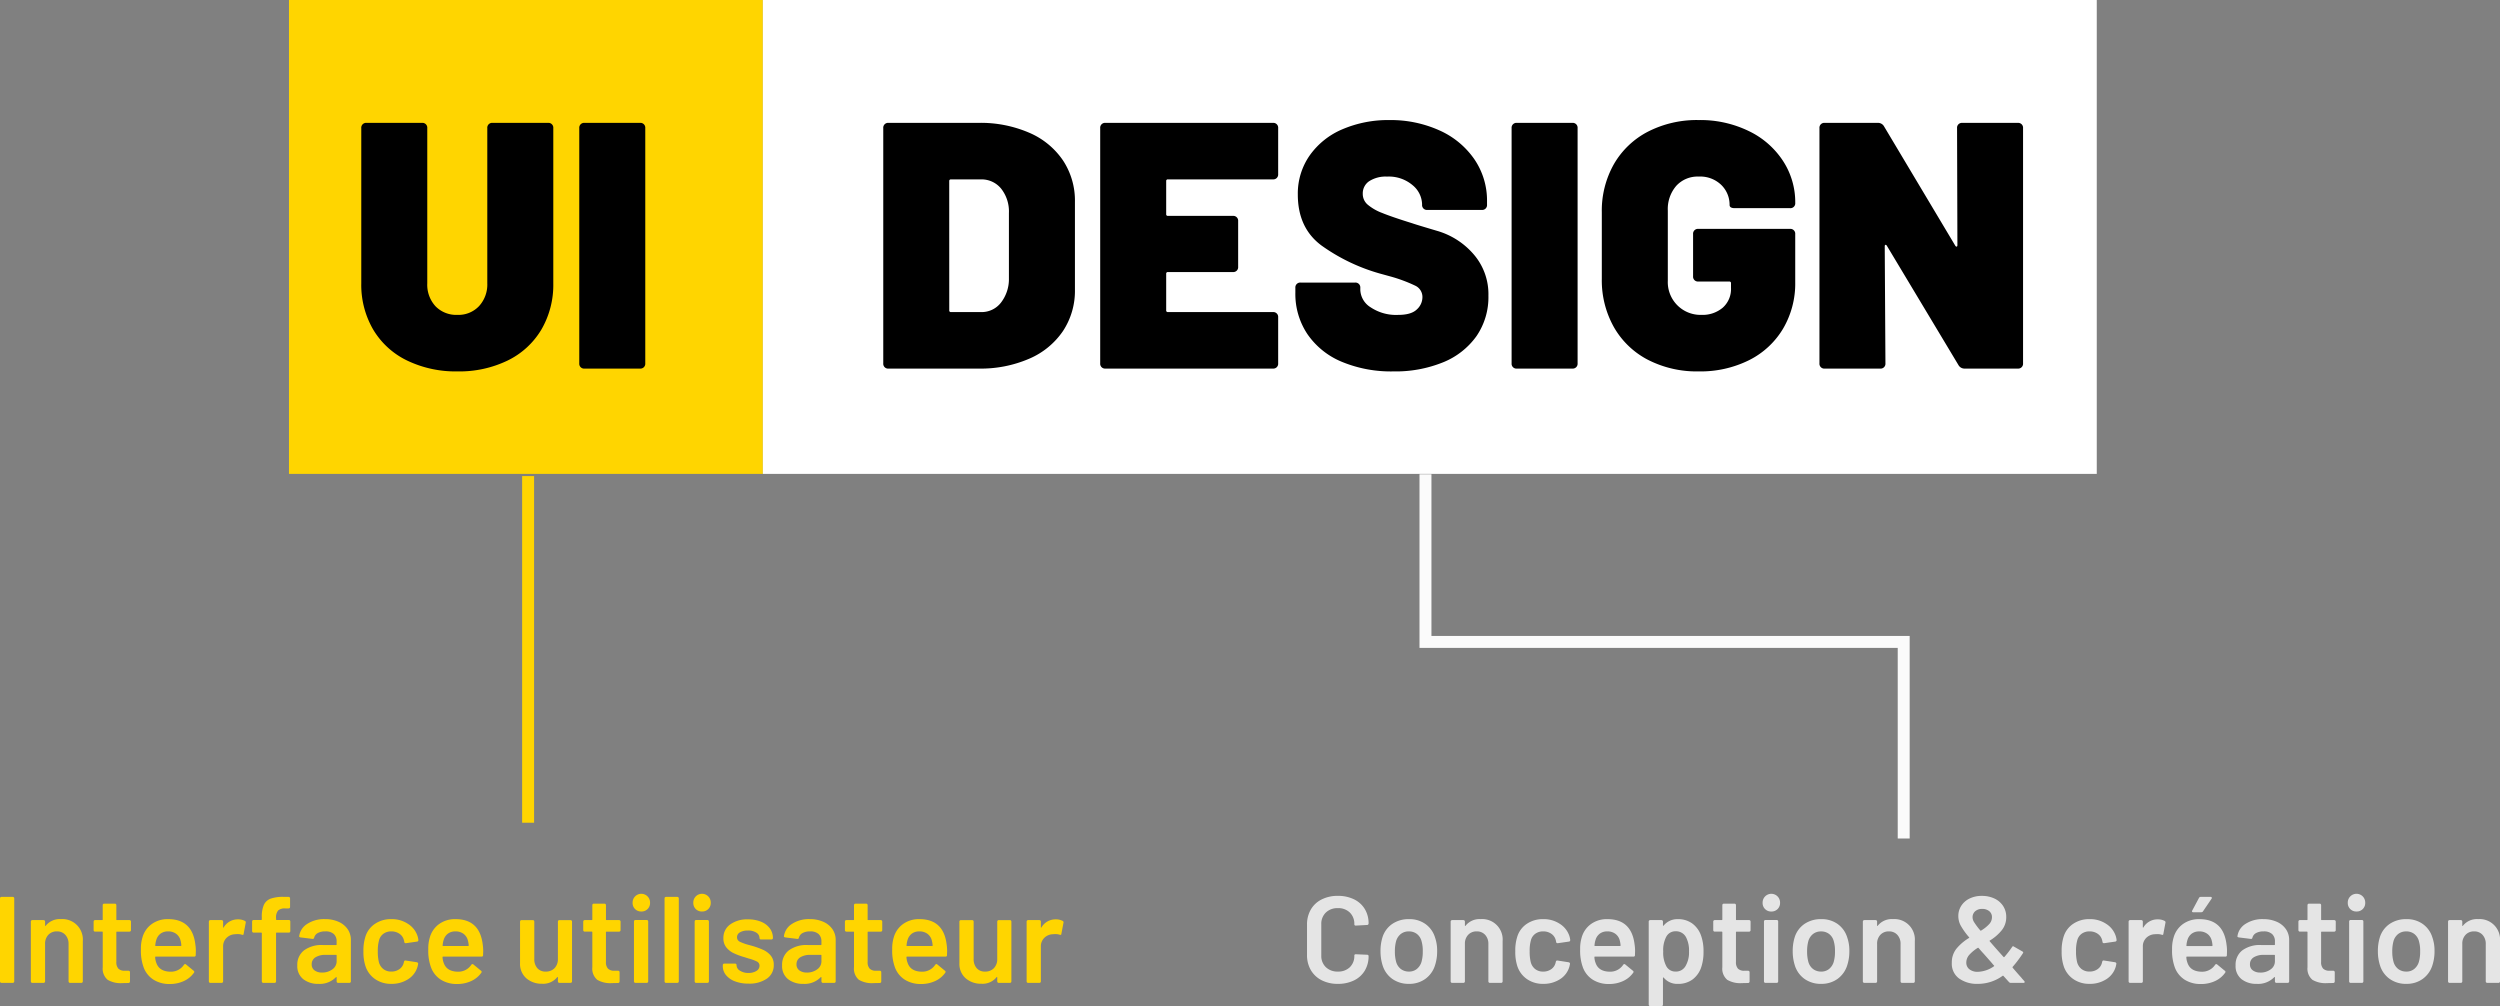
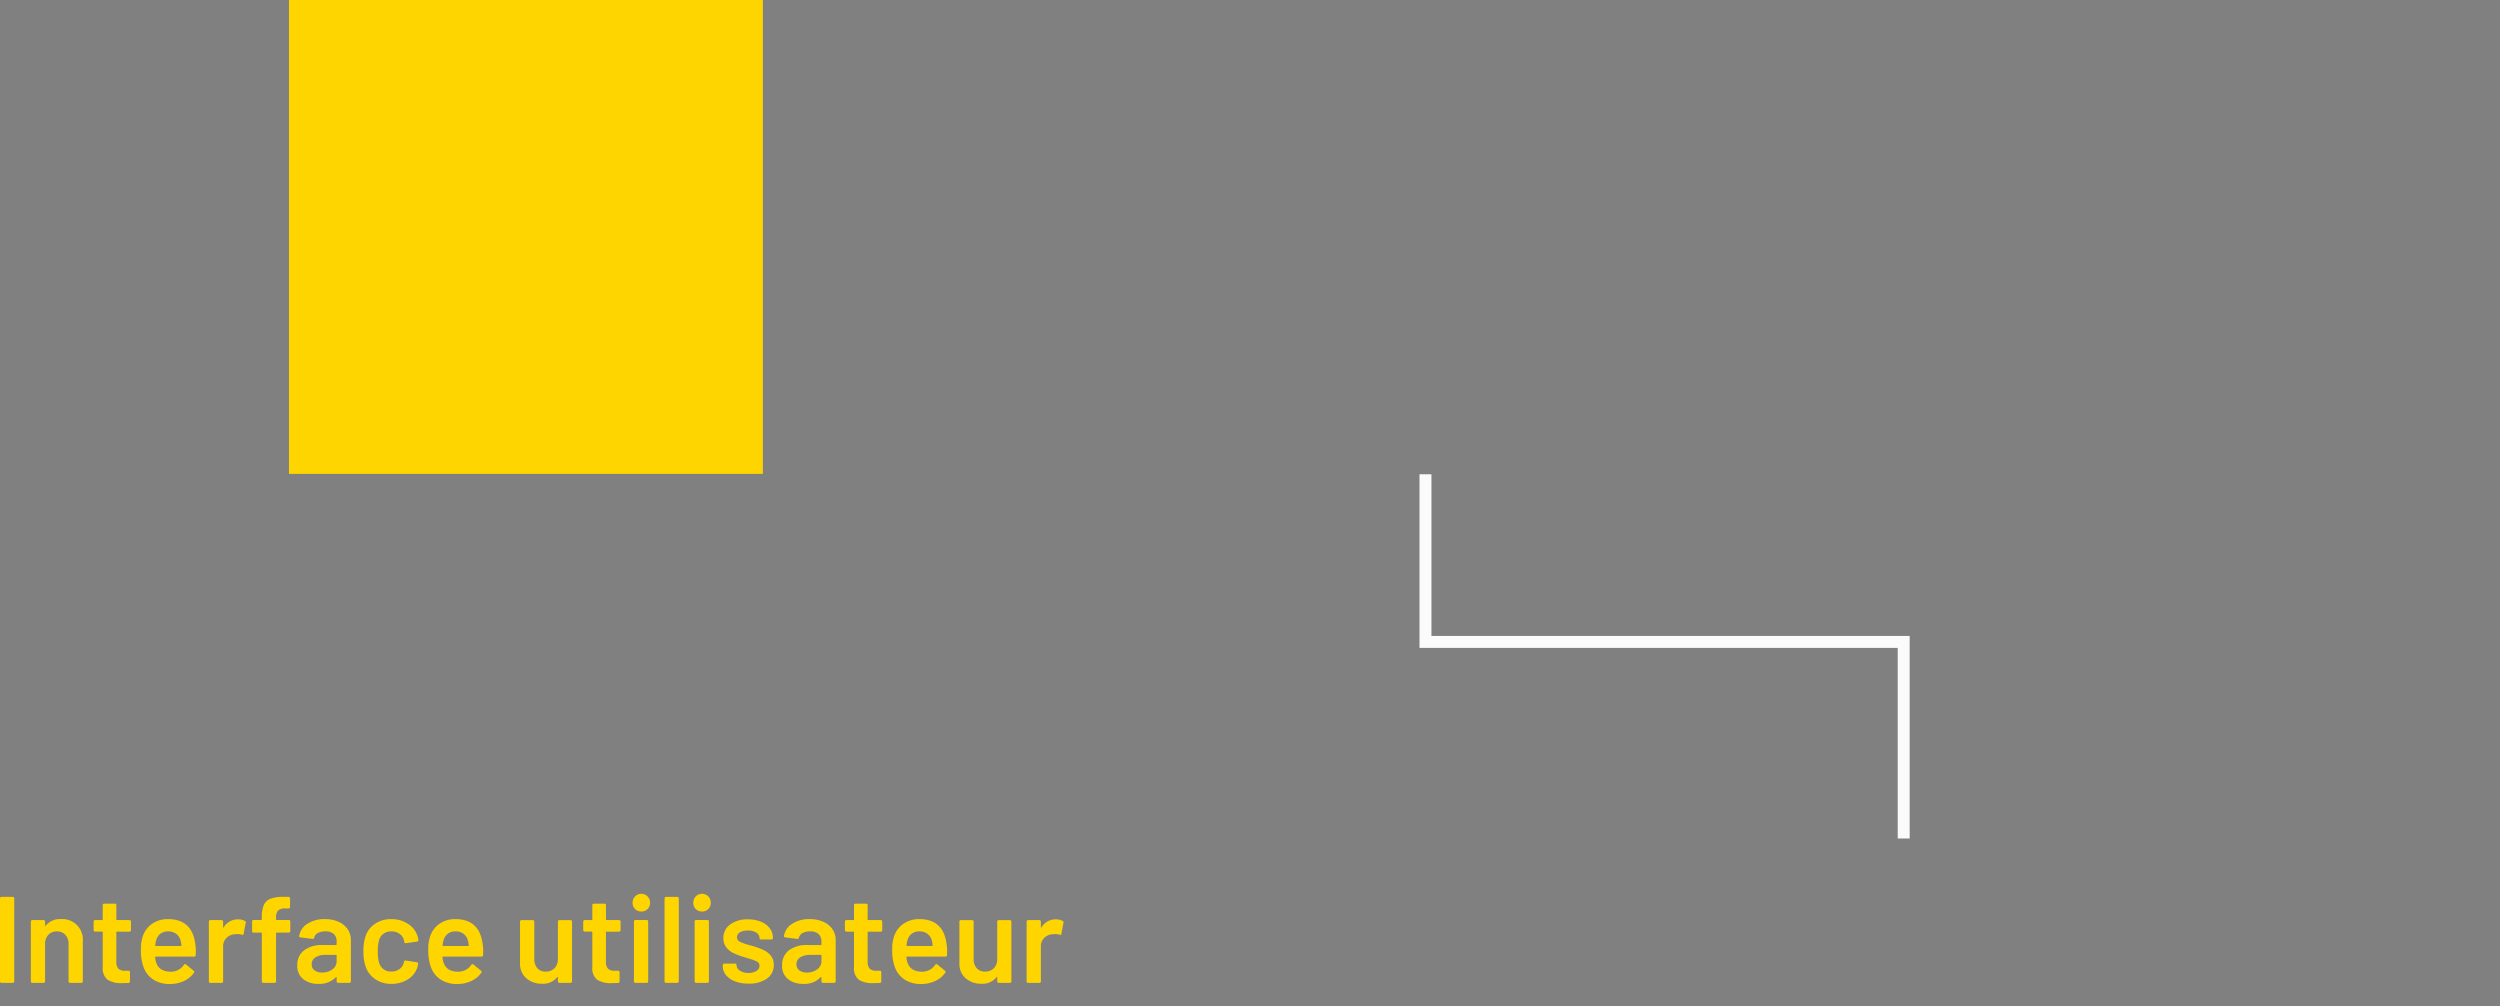
<svg xmlns="http://www.w3.org/2000/svg" width="628.001" height="252.733" viewBox="0 0 628.001 252.733">
  <rect x="0" y="0" width="628.001" height="252.733" fill="#808080" stroke="none" />
  <g id="Groupe_3264" data-name="Groupe 3264" transform="translate(-1012.142 -947)">
    <path id="Tracé_13942" data-name="Tracé 13942" d="M21.512,30.069a.369.369,0,0,1-.37-.37V8.836a.369.369,0,0,1,.37-.37h2.839a.369.369,0,0,1,.37.37V29.7a.369.369,0,0,1-.37.37ZM36.45,14.052a5.135,5.135,0,0,1,5.494,5.524V29.7a.369.369,0,0,1-.37.37H38.734a.369.369,0,0,1-.37-.37V20.317a3.279,3.279,0,0,0-.8-2.3,2.744,2.744,0,0,0-2.13-.88A2.817,2.817,0,0,0,33.286,18a3.186,3.186,0,0,0-.818,2.284V29.7a.369.369,0,0,1-.37.37H29.259a.369.369,0,0,1-.37-.37V14.669a.369.369,0,0,1,.37-.37H32.1a.369.369,0,0,1,.37.37v.988a.124.124,0,0,0,.062.123q.062.031.093-.062A4.5,4.5,0,0,1,36.45,14.052ZM54.041,16.83a.369.369,0,0,1-.37.37H50.523a.136.136,0,0,0-.154.154v7.438a2.375,2.375,0,0,0,.509,1.7,2.176,2.176,0,0,0,1.62.525h.926a.369.369,0,0,1,.37.37V29.7a.381.381,0,0,1-.37.4l-1.6.031a6.438,6.438,0,0,1-3.642-.833,3.644,3.644,0,0,1-1.234-3.148v-8.8a.136.136,0,0,0-.154-.154H45.029a.369.369,0,0,1-.37-.37v-2.16a.369.369,0,0,1,.37-.37h1.759a.136.136,0,0,0,.154-.154V10.534a.369.369,0,0,1,.37-.37H50a.369.369,0,0,1,.37.37v3.611a.136.136,0,0,0,.154.154h3.148a.369.369,0,0,1,.37.37Zm16.172,3.58a11,11,0,0,1,.123,1.728l-.031.957a.327.327,0,0,1-.37.37h-9.66a.136.136,0,0,0-.154.154,4.414,4.414,0,0,0,.278,1.389q.741,2.222,3.611,2.253a3.89,3.89,0,0,0,3.333-1.728.363.363,0,0,1,.309-.185.3.3,0,0,1,.216.093l1.913,1.574a.329.329,0,0,1,.093.494,6.3,6.3,0,0,1-2.546,2.1,8.264,8.264,0,0,1-3.534.741,7.41,7.41,0,0,1-4.089-1.08,6.216,6.216,0,0,1-2.454-3.025,12.136,12.136,0,0,1-.71-4.629,9.383,9.383,0,0,1,.37-2.9,6.19,6.19,0,0,1,2.33-3.41,6.8,6.8,0,0,1,4.12-1.25Q69.442,14.052,70.213,20.41Zm-6.851-3.271a3.06,3.06,0,0,0-1.9.571A3.022,3.022,0,0,0,60.4,19.3a5.358,5.358,0,0,0-.247,1.358q-.062.154.123.154h6.265a.136.136,0,0,0,.154-.154,5.819,5.819,0,0,0-.185-1.173,2.993,2.993,0,0,0-1.1-1.728A3.31,3.31,0,0,0,63.362,17.138Zm17.592-3.025a3.574,3.574,0,0,1,1.728.4.383.383,0,0,1,.185.463l-.525,2.778q-.031.37-.432.216a3.419,3.419,0,0,0-1.08-.154,4.667,4.667,0,0,0-.617.031,3.188,3.188,0,0,0-2.16.91,2.956,2.956,0,0,0-.864,2.207V29.7a.369.369,0,0,1-.37.37H73.978a.369.369,0,0,1-.37-.37V14.669a.369.369,0,0,1,.37-.37h2.839a.369.369,0,0,1,.37.37v1.389q0,.123.046.139t.108-.077A4.075,4.075,0,0,1,80.953,14.114Zm12.746.154a.369.369,0,0,1,.37.37v2.438a.369.369,0,0,1-.37.37H90.644a.136.136,0,0,0-.154.154V29.7a.369.369,0,0,1-.37.37H87.28a.369.369,0,0,1-.37-.37V17.6a.136.136,0,0,0-.154-.154H84.842a.369.369,0,0,1-.37-.37V14.638a.369.369,0,0,1,.37-.37h1.913a.136.136,0,0,0,.154-.154v-.556a7.358,7.358,0,0,1,.525-3.1A3.044,3.044,0,0,1,89.163,8.9a9.437,9.437,0,0,1,3.395-.432h1.08a.369.369,0,0,1,.37.37V11a.369.369,0,0,1-.37.37h-.8A2.527,2.527,0,0,0,91,11.892a2.752,2.752,0,0,0-.509,1.913v.309a.136.136,0,0,0,.154.154Zm9.074-.216a8.144,8.144,0,0,1,3.426.679,5.377,5.377,0,0,1,2.284,1.867,4.713,4.713,0,0,1,.8,2.7V29.7a.369.369,0,0,1-.37.37h-2.839a.369.369,0,0,1-.37-.37v-.988q0-.093-.062-.108a.128.128,0,0,0-.123.046,5.617,5.617,0,0,1-4.382,1.667,5.994,5.994,0,0,1-3.812-1.173,4.16,4.16,0,0,1-1.5-3.487,4.528,4.528,0,0,1,1.682-3.75,7.42,7.42,0,0,1,4.737-1.343h3.3a.136.136,0,0,0,.154-.154v-.741A2.431,2.431,0,0,0,105,17.8a3.019,3.019,0,0,0-2.13-.664,3.788,3.788,0,0,0-1.9.417,1.812,1.812,0,0,0-.91,1.157q-.093.37-.432.309l-2.994-.37a.672.672,0,0,1-.262-.108.176.176,0,0,1-.077-.2,4.326,4.326,0,0,1,2.021-3.086A7.772,7.772,0,0,1,102.773,14.052Zm-.741,13.425a4.225,4.225,0,0,0,2.592-.8,2.441,2.441,0,0,0,1.08-2.037V23.187a.136.136,0,0,0-.154-.154h-2.592a4.658,4.658,0,0,0-2.577.617,1.982,1.982,0,0,0-.941,1.759,1.793,1.793,0,0,0,.725,1.528A3.044,3.044,0,0,0,102.032,27.477Zm17.406,2.839a6.937,6.937,0,0,1-4.1-1.219,6.325,6.325,0,0,1-2.407-3.287,11.338,11.338,0,0,1-.494-3.7,11.274,11.274,0,0,1,.494-3.642,5.991,5.991,0,0,1,2.392-3.225,7.138,7.138,0,0,1,4.12-1.188,7.343,7.343,0,0,1,4.2,1.2,5.731,5.731,0,0,1,2.376,3.025,5.661,5.661,0,0,1,.216.988v.062a.354.354,0,0,1-.339.37l-2.778.4h-.062a.37.37,0,0,1-.37-.309.8.8,0,0,0-.031-.247q-.062-.247-.123-.432a2.665,2.665,0,0,0-1.111-1.42,3.477,3.477,0,0,0-1.975-.556,3.266,3.266,0,0,0-1.991.6,2.9,2.9,0,0,0-1.1,1.651,9.6,9.6,0,0,0-.309,2.747,11.062,11.062,0,0,0,.278,2.747,3.249,3.249,0,0,0,1.111,1.713,3.14,3.14,0,0,0,2.006.633,3.4,3.4,0,0,0,2.021-.6,2.7,2.7,0,0,0,1.1-1.62.344.344,0,0,0,.031-.154.126.126,0,0,0,.031-.093q.093-.37.432-.309l2.778.432a.5.5,0,0,1,.262.139.317.317,0,0,1,.077.293q-.093.494-.154.71a5.5,5.5,0,0,1-2.376,3.133A7.558,7.558,0,0,1,119.439,30.316ZM142.4,20.41a11,11,0,0,1,.123,1.728l-.031.957a.327.327,0,0,1-.37.37h-9.66a.136.136,0,0,0-.154.154,4.414,4.414,0,0,0,.278,1.389q.741,2.222,3.611,2.253a3.89,3.89,0,0,0,3.333-1.728.363.363,0,0,1,.309-.185.3.3,0,0,1,.216.093l1.913,1.574a.329.329,0,0,1,.093.494,6.3,6.3,0,0,1-2.546,2.1,8.264,8.264,0,0,1-3.534.741,7.41,7.41,0,0,1-4.089-1.08,6.216,6.216,0,0,1-2.454-3.025,12.136,12.136,0,0,1-.71-4.629,9.383,9.383,0,0,1,.37-2.9,6.19,6.19,0,0,1,2.33-3.41,6.8,6.8,0,0,1,4.12-1.25Q141.629,14.052,142.4,20.41Zm-6.851-3.271a3.06,3.06,0,0,0-1.9.571,3.022,3.022,0,0,0-1.065,1.589,5.357,5.357,0,0,0-.247,1.358q-.062.154.123.154h6.265a.136.136,0,0,0,.154-.154,5.818,5.818,0,0,0-.185-1.173,2.993,2.993,0,0,0-1.1-1.728A3.31,3.31,0,0,0,135.549,17.138Zm25.739-2.469a.369.369,0,0,1,.37-.37h2.808a.369.369,0,0,1,.37.37V29.7a.369.369,0,0,1-.37.37h-2.808a.369.369,0,0,1-.37-.37v-.988a.124.124,0,0,0-.062-.123q-.062-.031-.123.062a4.5,4.5,0,0,1-3.8,1.636,5.847,5.847,0,0,1-3.935-1.358,4.8,4.8,0,0,1-1.589-3.858v-10.4a.369.369,0,0,1,.37-.37h2.839a.369.369,0,0,1,.37.37v9.382a3.39,3.39,0,0,0,.756,2.315,2.661,2.661,0,0,0,2.114.864,2.944,2.944,0,0,0,2.222-.864,3.194,3.194,0,0,0,.833-2.315Zm15.74,2.16a.369.369,0,0,1-.37.37h-3.148a.136.136,0,0,0-.154.154v7.438a2.375,2.375,0,0,0,.509,1.7,2.176,2.176,0,0,0,1.62.525h.926a.369.369,0,0,1,.37.37V29.7a.381.381,0,0,1-.37.4l-1.6.031a6.438,6.438,0,0,1-3.642-.833,3.644,3.644,0,0,1-1.234-3.148v-8.8a.136.136,0,0,0-.154-.154h-1.759a.369.369,0,0,1-.37-.37v-2.16a.369.369,0,0,1,.37-.37h1.759a.136.136,0,0,0,.154-.154V10.534a.369.369,0,0,1,.37-.37h2.685a.369.369,0,0,1,.37.37v3.611a.136.136,0,0,0,.154.154h3.148a.369.369,0,0,1,.37.37Zm5.216-4.691a2.113,2.113,0,0,1-2.191-2.191,2.192,2.192,0,1,1,4.382,0,2.113,2.113,0,0,1-2.191,2.191Zm-1.481,17.931a.369.369,0,0,1-.37-.37V14.638a.369.369,0,0,1,.37-.37H183.6a.369.369,0,0,1,.37.37V29.7a.369.369,0,0,1-.37.37Zm7.685,0a.369.369,0,0,1-.37-.37V8.836a.369.369,0,0,1,.37-.37h2.839a.369.369,0,0,1,.37.37V29.7a.369.369,0,0,1-.37.37Zm9.043-17.931A2.113,2.113,0,0,1,195.3,9.947a2.192,2.192,0,1,1,4.382,0,2.113,2.113,0,0,1-2.191,2.191Zm-1.481,17.931a.369.369,0,0,1-.37-.37V14.638a.369.369,0,0,1,.37-.37h2.839a.369.369,0,0,1,.37.37V29.7a.369.369,0,0,1-.37.37Zm13.178.185a9.363,9.363,0,0,1-3.41-.571,5.275,5.275,0,0,1-2.268-1.574,3.494,3.494,0,0,1-.8-2.238v-.278a.369.369,0,0,1,.37-.37h2.716a.369.369,0,0,1,.37.37v.062A1.622,1.622,0,0,0,207.011,27a3.763,3.763,0,0,0,2.145.571,3.581,3.581,0,0,0,2.006-.509,1.5,1.5,0,0,0,.772-1.281,1.148,1.148,0,0,0-.633-1.065,10.182,10.182,0,0,0-2.052-.756l-1.173-.37a17.354,17.354,0,0,1-2.654-.988,5.3,5.3,0,0,1-1.821-1.435,3.573,3.573,0,0,1-.741-2.33,4.09,4.09,0,0,1,1.7-3.441,7.242,7.242,0,0,1,4.475-1.281,8.408,8.408,0,0,1,3.3.6,5.067,5.067,0,0,1,2.191,1.667A4.025,4.025,0,0,1,215.3,18.8a.369.369,0,0,1-.37.37H212.3a.369.369,0,0,1-.37-.37,1.589,1.589,0,0,0-.787-1.343,3.74,3.74,0,0,0-2.145-.54,3.812,3.812,0,0,0-1.96.448,1.387,1.387,0,0,0-.756,1.25,1.218,1.218,0,0,0,.725,1.126,12.841,12.841,0,0,0,2.423.849l.679.185a21.859,21.859,0,0,1,2.747,1,5.363,5.363,0,0,1,1.883,1.42,3.526,3.526,0,0,1,.772,2.361A4.015,4.015,0,0,1,213.785,29,7.682,7.682,0,0,1,209.186,30.255Zm15.369-16.2a8.144,8.144,0,0,1,3.426.679,5.378,5.378,0,0,1,2.284,1.867,4.713,4.713,0,0,1,.8,2.7V29.7a.369.369,0,0,1-.37.37h-2.839a.369.369,0,0,1-.37-.37v-.988q0-.093-.062-.108a.128.128,0,0,0-.123.046,5.617,5.617,0,0,1-4.382,1.667,5.994,5.994,0,0,1-3.812-1.173,4.16,4.16,0,0,1-1.5-3.487,4.528,4.528,0,0,1,1.682-3.75,7.42,7.42,0,0,1,4.737-1.343h3.3a.136.136,0,0,0,.154-.154v-.741a2.431,2.431,0,0,0-.71-1.867,3.019,3.019,0,0,0-2.13-.664,3.788,3.788,0,0,0-1.9.417,1.812,1.812,0,0,0-.91,1.157q-.093.37-.432.309l-2.994-.37a.672.672,0,0,1-.262-.108.176.176,0,0,1-.077-.2,4.326,4.326,0,0,1,2.021-3.086A7.772,7.772,0,0,1,224.556,14.052Zm-.741,13.425a4.225,4.225,0,0,0,2.592-.8,2.441,2.441,0,0,0,1.08-2.037V23.187a.136.136,0,0,0-.154-.154h-2.592a4.658,4.658,0,0,0-2.577.617,1.982,1.982,0,0,0-.941,1.759,1.793,1.793,0,0,0,.725,1.528A3.044,3.044,0,0,0,223.815,27.477ZM242.765,16.83a.369.369,0,0,1-.37.37h-3.148a.136.136,0,0,0-.154.154v7.438a2.375,2.375,0,0,0,.509,1.7,2.176,2.176,0,0,0,1.62.525h.926a.369.369,0,0,1,.37.37V29.7a.381.381,0,0,1-.37.4l-1.6.031A6.438,6.438,0,0,1,236.9,29.3a3.644,3.644,0,0,1-1.234-3.148v-8.8a.136.136,0,0,0-.154-.154h-1.759a.369.369,0,0,1-.37-.37v-2.16a.369.369,0,0,1,.37-.37h1.759a.136.136,0,0,0,.154-.154V10.534a.369.369,0,0,1,.37-.37h2.685a.369.369,0,0,1,.37.37v3.611a.136.136,0,0,0,.154.154h3.148a.369.369,0,0,1,.37.37Zm16.172,3.58a11,11,0,0,1,.123,1.728l-.031.957a.327.327,0,0,1-.37.37H249a.136.136,0,0,0-.154.154,4.415,4.415,0,0,0,.278,1.389q.741,2.222,3.611,2.253a3.89,3.89,0,0,0,3.333-1.728.363.363,0,0,1,.309-.185.3.3,0,0,1,.216.093l1.913,1.574a.329.329,0,0,1,.093.494,6.3,6.3,0,0,1-2.546,2.1,8.264,8.264,0,0,1-3.534.741,7.41,7.41,0,0,1-4.089-1.08,6.216,6.216,0,0,1-2.454-3.025,12.136,12.136,0,0,1-.71-4.629,9.383,9.383,0,0,1,.37-2.9,6.19,6.19,0,0,1,2.33-3.41,6.8,6.8,0,0,1,4.12-1.25Q258.165,14.052,258.937,20.41Zm-6.851-3.271a3.06,3.06,0,0,0-1.9.571,3.022,3.022,0,0,0-1.065,1.589,5.358,5.358,0,0,0-.247,1.358q-.062.154.123.154h6.265a.136.136,0,0,0,.154-.154,5.82,5.82,0,0,0-.185-1.173,2.993,2.993,0,0,0-1.1-1.728A3.31,3.31,0,0,0,252.085,17.138Zm19.567-2.469a.369.369,0,0,1,.37-.37h2.809a.369.369,0,0,1,.37.37V29.7a.369.369,0,0,1-.37.37h-2.809a.369.369,0,0,1-.37-.37v-.988a.124.124,0,0,0-.062-.123q-.062-.031-.123.062a4.5,4.5,0,0,1-3.8,1.636,5.847,5.847,0,0,1-3.935-1.358,4.8,4.8,0,0,1-1.589-3.858v-10.4a.369.369,0,0,1,.37-.37h2.839a.369.369,0,0,1,.37.37v9.382a3.39,3.39,0,0,0,.756,2.315,2.661,2.661,0,0,0,2.114.864,2.944,2.944,0,0,0,2.222-.864,3.194,3.194,0,0,0,.833-2.315Zm14.721-.556a3.574,3.574,0,0,1,1.728.4.383.383,0,0,1,.185.463l-.525,2.778q-.031.37-.432.216a3.419,3.419,0,0,0-1.08-.154,4.666,4.666,0,0,0-.617.031,3.188,3.188,0,0,0-2.16.91,2.956,2.956,0,0,0-.864,2.207V29.7a.369.369,0,0,1-.37.37H279.4a.369.369,0,0,1-.37-.37V14.669a.369.369,0,0,1,.37-.37h2.839a.369.369,0,0,1,.37.37v1.389q0,.123.046.139t.108-.077A4.075,4.075,0,0,1,286.373,14.114Z" transform="translate(991 1163.83)" fill="#ffd500" />
-     <path id="Tracé_13943" data-name="Tracé 13943" d="M23.764,30.316a8.741,8.741,0,0,1-4.074-.91,6.562,6.562,0,0,1-2.716-2.546,7.38,7.38,0,0,1-.957-3.8V15.441a7.38,7.38,0,0,1,.957-3.8,6.463,6.463,0,0,1,2.716-2.531,8.866,8.866,0,0,1,4.074-.9,9.057,9.057,0,0,1,4.043.864,6.389,6.389,0,0,1,2.716,2.438,6.871,6.871,0,0,1,.957,3.642.369.369,0,0,1-.37.37l-2.839.154q-.37,0-.37-.339a3.934,3.934,0,0,0-1.126-2.932,4.1,4.1,0,0,0-3.009-1.111,4.152,4.152,0,0,0-3.025,1.111A3.905,3.905,0,0,0,19.6,15.348v7.87a3.866,3.866,0,0,0,1.142,2.9,4.152,4.152,0,0,0,3.025,1.111,4.131,4.131,0,0,0,3.009-1.1A3.882,3.882,0,0,0,27.9,23.218q0-.339.37-.339L31.11,23a.389.389,0,0,1,.262.093.278.278,0,0,1,.108.216A7.011,7.011,0,0,1,30.523,27a6.358,6.358,0,0,1-2.716,2.454A9.057,9.057,0,0,1,23.764,30.316Zm17.869,0a7.049,7.049,0,0,1-4.182-1.234A6.524,6.524,0,0,1,35,25.656a11.648,11.648,0,0,1-.525-3.518,11.534,11.534,0,0,1,.494-3.518,6.34,6.34,0,0,1,2.469-3.364,7.305,7.305,0,0,1,4.228-1.2,6.878,6.878,0,0,1,4.058,1.2,6.429,6.429,0,0,1,2.423,3.333,10.022,10.022,0,0,1,.556,3.518,11.085,11.085,0,0,1-.525,3.518,6.636,6.636,0,0,1-2.438,3.441A6.816,6.816,0,0,1,41.634,30.316Zm0-3.086a3.059,3.059,0,0,0,1.96-.648,3.649,3.649,0,0,0,1.188-1.821,9.117,9.117,0,0,0,.309-2.592,8.546,8.546,0,0,0-.309-2.592,3.355,3.355,0,0,0-1.173-1.805,3.27,3.27,0,0,0-2.037-.633,3.173,3.173,0,0,0-1.975.633,3.517,3.517,0,0,0-1.2,1.805,9.523,9.523,0,0,0-.309,2.592,9.523,9.523,0,0,0,.309,2.592,3.4,3.4,0,0,0,1.188,1.821A3.282,3.282,0,0,0,41.634,27.23ZM59.657,14.052a5.135,5.135,0,0,1,5.493,5.524V29.7a.369.369,0,0,1-.37.37H61.941a.369.369,0,0,1-.37-.37V20.317a3.279,3.279,0,0,0-.8-2.3,2.744,2.744,0,0,0-2.13-.88A2.817,2.817,0,0,0,56.494,18a3.186,3.186,0,0,0-.818,2.284V29.7a.369.369,0,0,1-.37.37H52.466a.369.369,0,0,1-.37-.37V14.669a.369.369,0,0,1,.37-.37h2.839a.369.369,0,0,1,.37.37v.988a.124.124,0,0,0,.062.123q.062.031.093-.062A4.5,4.5,0,0,1,59.657,14.052ZM75.335,30.316a6.937,6.937,0,0,1-4.1-1.219,6.325,6.325,0,0,1-2.407-3.287,11.338,11.338,0,0,1-.494-3.7,11.274,11.274,0,0,1,.494-3.642,5.991,5.991,0,0,1,2.392-3.225,7.138,7.138,0,0,1,4.12-1.188,7.343,7.343,0,0,1,4.2,1.2,5.731,5.731,0,0,1,2.376,3.025,5.661,5.661,0,0,1,.216.988v.062a.354.354,0,0,1-.339.37l-2.778.4h-.062a.37.37,0,0,1-.37-.309.8.8,0,0,0-.031-.247q-.062-.247-.123-.432a2.665,2.665,0,0,0-1.111-1.42,3.477,3.477,0,0,0-1.975-.556,3.266,3.266,0,0,0-1.991.6,2.9,2.9,0,0,0-1.1,1.651,9.6,9.6,0,0,0-.309,2.747,11.062,11.062,0,0,0,.278,2.747A3.249,3.249,0,0,0,73.329,26.6a3.14,3.14,0,0,0,2.006.633,3.4,3.4,0,0,0,2.021-.6,2.7,2.7,0,0,0,1.1-1.62.344.344,0,0,0,.031-.154.126.126,0,0,0,.031-.093q.093-.37.432-.309l2.778.432a.5.5,0,0,1,.262.139.317.317,0,0,1,.077.293q-.093.494-.154.71a5.5,5.5,0,0,1-2.376,3.133A7.558,7.558,0,0,1,75.335,30.316ZM98.3,20.41a11,11,0,0,1,.123,1.728l-.031.957a.327.327,0,0,1-.37.37h-9.66a.136.136,0,0,0-.154.154,4.414,4.414,0,0,0,.278,1.389q.741,2.222,3.611,2.253a3.89,3.89,0,0,0,3.333-1.728.363.363,0,0,1,.309-.185.3.3,0,0,1,.216.093l1.913,1.574a.329.329,0,0,1,.093.494,6.3,6.3,0,0,1-2.546,2.1,8.264,8.264,0,0,1-3.534.741,7.41,7.41,0,0,1-4.089-1.08,6.216,6.216,0,0,1-2.454-3.025,12.136,12.136,0,0,1-.71-4.629,9.383,9.383,0,0,1,.37-2.9,6.19,6.19,0,0,1,2.33-3.41,6.8,6.8,0,0,1,4.12-1.25Q97.526,14.052,98.3,20.41Zm-6.851-3.271a3.06,3.06,0,0,0-1.9.571A3.022,3.022,0,0,0,88.483,19.3a5.358,5.358,0,0,0-.247,1.358q-.062.154.123.154h6.265a.136.136,0,0,0,.154-.154,5.817,5.817,0,0,0-.185-1.173,2.993,2.993,0,0,0-1.1-1.728A3.31,3.31,0,0,0,91.446,17.138Zm23.61,1.234a11.675,11.675,0,0,1,.556,3.858A11.964,11.964,0,0,1,115.086,26a6.425,6.425,0,0,1-2.176,3.179,6.054,6.054,0,0,1-3.781,1.142,4.373,4.373,0,0,1-3.518-1.574.1.1,0,0,0-.123-.031.124.124,0,0,0-.062.123v6.7a.369.369,0,0,1-.37.37h-2.839a.369.369,0,0,1-.37-.37V14.669a.369.369,0,0,1,.37-.37h2.839a.369.369,0,0,1,.37.37V15.6a.124.124,0,0,0,.062.123q.062.031.123-.062a4.426,4.426,0,0,1,3.549-1.6,5.968,5.968,0,0,1,3.7,1.142A6.384,6.384,0,0,1,115.055,18.373Zm-4.012,7.561a6.8,6.8,0,0,0,.926-3.765,7.174,7.174,0,0,0-.741-3.549,2.829,2.829,0,0,0-2.623-1.512,2.584,2.584,0,0,0-2.407,1.481,7.187,7.187,0,0,0-.71,3.58,7.2,7.2,0,0,0,.772,3.7,2.544,2.544,0,0,0,2.315,1.358A2.746,2.746,0,0,0,111.043,25.934Zm16.388-9.1a.369.369,0,0,1-.37.37h-3.148a.136.136,0,0,0-.154.154v7.438a2.375,2.375,0,0,0,.509,1.7,2.176,2.176,0,0,0,1.62.525h.926a.369.369,0,0,1,.37.37V29.7a.381.381,0,0,1-.37.4l-1.6.031a6.438,6.438,0,0,1-3.642-.833,3.644,3.644,0,0,1-1.234-3.148v-8.8a.136.136,0,0,0-.154-.154h-1.759a.369.369,0,0,1-.37-.37v-2.16a.369.369,0,0,1,.37-.37h1.759a.136.136,0,0,0,.154-.154V10.534a.369.369,0,0,1,.37-.37h2.685a.369.369,0,0,1,.37.37v3.611a.136.136,0,0,0,.154.154h3.148a.369.369,0,0,1,.37.37Zm5.216-4.691a2.113,2.113,0,0,1-2.191-2.191,2.192,2.192,0,1,1,4.382,0,2.113,2.113,0,0,1-2.191,2.191Zm-1.481,17.931a.369.369,0,0,1-.37-.37V14.638a.369.369,0,0,1,.37-.37H134a.369.369,0,0,1,.37.37V29.7a.369.369,0,0,1-.37.37Zm14.012.247A7.049,7.049,0,0,1,141,29.082a6.524,6.524,0,0,1-2.454-3.426,11.649,11.649,0,0,1-.525-3.518,11.534,11.534,0,0,1,.494-3.518,6.34,6.34,0,0,1,2.469-3.364,7.305,7.305,0,0,1,4.228-1.2,6.878,6.878,0,0,1,4.058,1.2,6.43,6.43,0,0,1,2.423,3.333,10.022,10.022,0,0,1,.556,3.518,11.085,11.085,0,0,1-.525,3.518,6.636,6.636,0,0,1-2.438,3.441A6.816,6.816,0,0,1,145.177,30.316Zm0-3.086a3.059,3.059,0,0,0,1.96-.648,3.649,3.649,0,0,0,1.188-1.821,9.117,9.117,0,0,0,.309-2.592,8.546,8.546,0,0,0-.309-2.592,3.355,3.355,0,0,0-1.173-1.805,3.27,3.27,0,0,0-2.037-.633,3.173,3.173,0,0,0-1.975.633,3.517,3.517,0,0,0-1.2,1.805,9.523,9.523,0,0,0-.309,2.592,9.523,9.523,0,0,0,.309,2.592,3.4,3.4,0,0,0,1.188,1.821A3.282,3.282,0,0,0,145.177,27.23ZM163.2,14.052a5.135,5.135,0,0,1,5.494,5.524V29.7a.369.369,0,0,1-.37.37h-2.839a.369.369,0,0,1-.37-.37V20.317a3.279,3.279,0,0,0-.8-2.3,2.744,2.744,0,0,0-2.13-.88,2.817,2.817,0,0,0-2.145.864,3.186,3.186,0,0,0-.818,2.284V29.7a.369.369,0,0,1-.37.37H156.01a.369.369,0,0,1-.37-.37V14.669a.369.369,0,0,1,.37-.37h2.839a.369.369,0,0,1,.37.37v.988a.124.124,0,0,0,.062.123q.062.031.093-.062A4.5,4.5,0,0,1,163.2,14.052Zm32.992,15.555a.41.41,0,0,1,.093.247q0,.216-.309.216H192.8a.585.585,0,0,1-.463-.216l-1.389-1.543a.149.149,0,0,0-.216,0,10.571,10.571,0,0,1-6.234,2.006,7.719,7.719,0,0,1-4.676-1.343,4.568,4.568,0,0,1-1.836-3.935,5.512,5.512,0,0,1,1.157-3.549,12.27,12.27,0,0,1,3.133-2.685q.185-.123.031-.216a17.38,17.38,0,0,1-2.16-3.055,5.1,5.1,0,0,1-.525-2.253,4.681,4.681,0,0,1,.741-2.577,5.078,5.078,0,0,1,2.083-1.821,6.842,6.842,0,0,1,3.071-.664,7.288,7.288,0,0,1,3.179.664,5.225,5.225,0,0,1,2.176,1.867,4.961,4.961,0,0,1,.787,2.778,5.2,5.2,0,0,1-1.111,3.3,11.391,11.391,0,0,1-2.994,2.592q-.154.093-.031.216,1.42,1.667,3.457,3.92.093.123.216,0a25.4,25.4,0,0,0,1.913-2.469.3.3,0,0,1,.494-.123l2.1,1.2q.37.216.123.494a29.129,29.129,0,0,1-2.562,3.395l-.031.062a.356.356,0,0,0,.123.247q1.111,1.3,2.16,2.469.216.278.386.463T196.192,29.607ZM185.607,11.49a2.536,2.536,0,0,0-1.744.586,1.96,1.96,0,0,0-.664,1.543,2.413,2.413,0,0,0,.37,1.173,17.726,17.726,0,0,0,1.574,2.1.136.136,0,0,0,.216.031,9.284,9.284,0,0,0,2.021-1.62,2.539,2.539,0,0,0,.694-1.713,1.894,1.894,0,0,0-.679-1.528A2.688,2.688,0,0,0,185.607,11.49Zm-1.08,15.8a7.463,7.463,0,0,0,4.043-1.389q.123-.123,0-.216-.154-.154-.309-.339l-.309-.37q-.4-.463-1.327-1.512l-.71-.8q-.494-.525-1.2-1.358-.062-.093-.216-.031a9.771,9.771,0,0,0-2.13,1.759,2.91,2.91,0,0,0-.741,1.944,2.05,2.05,0,0,0,.787,1.682A3.277,3.277,0,0,0,184.526,27.292Zm28.054,3.025a6.937,6.937,0,0,1-4.1-1.219,6.325,6.325,0,0,1-2.407-3.287,11.338,11.338,0,0,1-.494-3.7,11.274,11.274,0,0,1,.494-3.642,5.991,5.991,0,0,1,2.392-3.225,7.138,7.138,0,0,1,4.12-1.188,7.343,7.343,0,0,1,4.2,1.2,5.731,5.731,0,0,1,2.376,3.025,5.659,5.659,0,0,1,.216.988v.062a.354.354,0,0,1-.339.37l-2.778.4h-.062a.37.37,0,0,1-.37-.309.8.8,0,0,0-.031-.247q-.062-.247-.123-.432a2.665,2.665,0,0,0-1.111-1.42,3.478,3.478,0,0,0-1.975-.556,3.266,3.266,0,0,0-1.991.6,2.9,2.9,0,0,0-1.1,1.651,9.6,9.6,0,0,0-.309,2.747,11.061,11.061,0,0,0,.278,2.747,3.248,3.248,0,0,0,1.111,1.713,3.14,3.14,0,0,0,2.006.633,3.4,3.4,0,0,0,2.021-.6,2.7,2.7,0,0,0,1.1-1.62.343.343,0,0,0,.031-.154.126.126,0,0,0,.031-.093q.093-.37.432-.309l2.778.432a.5.5,0,0,1,.262.139.317.317,0,0,1,.077.293q-.093.494-.154.71a5.5,5.5,0,0,1-2.376,3.133A7.558,7.558,0,0,1,212.58,30.316Zm17.159-16.2a3.574,3.574,0,0,1,1.728.4.383.383,0,0,1,.185.463l-.525,2.778q-.031.37-.432.216a3.42,3.42,0,0,0-1.08-.154,4.666,4.666,0,0,0-.617.031,3.188,3.188,0,0,0-2.16.91,2.956,2.956,0,0,0-.864,2.207V29.7a.369.369,0,0,1-.37.37h-2.839a.369.369,0,0,1-.37-.37V14.669a.369.369,0,0,1,.37-.37H225.6a.369.369,0,0,1,.37.37v1.389q0,.123.046.139t.108-.077A4.075,4.075,0,0,1,229.74,14.114Zm17.252,6.3a11,11,0,0,1,.123,1.728l-.031.957a.327.327,0,0,1-.37.37h-9.66a.136.136,0,0,0-.154.154,4.414,4.414,0,0,0,.278,1.389q.741,2.222,3.611,2.253a3.89,3.89,0,0,0,3.333-1.728.363.363,0,0,1,.309-.185.3.3,0,0,1,.216.093l1.913,1.574a.329.329,0,0,1,.093.494,6.3,6.3,0,0,1-2.546,2.1,8.264,8.264,0,0,1-3.534.741,7.41,7.41,0,0,1-4.089-1.08,6.215,6.215,0,0,1-2.454-3.025,12.136,12.136,0,0,1-.71-4.629,9.383,9.383,0,0,1,.37-2.9,6.19,6.19,0,0,1,2.33-3.41,6.8,6.8,0,0,1,4.12-1.25Q246.22,14.052,246.992,20.41Zm-6.851-3.271a3.06,3.06,0,0,0-1.9.571,3.022,3.022,0,0,0-1.065,1.589,5.357,5.357,0,0,0-.247,1.358q-.062.154.123.154h6.265a.136.136,0,0,0,.154-.154,5.819,5.819,0,0,0-.185-1.173,2.993,2.993,0,0,0-1.1-1.728A3.31,3.31,0,0,0,240.14,17.138Zm-1.512-4.815q-.216,0-.278-.123a.34.34,0,0,1,.031-.309l1.7-3.179a.469.469,0,0,1,.463-.247h2.438a.305.305,0,0,1,.293.139.3.3,0,0,1-.046.324L241.1,12.077a.484.484,0,0,1-.432.247Zm17.592,1.728a8.144,8.144,0,0,1,3.426.679,5.378,5.378,0,0,1,2.284,1.867,4.713,4.713,0,0,1,.8,2.7V29.7a.369.369,0,0,1-.37.37h-2.839a.369.369,0,0,1-.37-.37v-.988q0-.093-.062-.108a.128.128,0,0,0-.123.046,5.617,5.617,0,0,1-4.382,1.667,5.994,5.994,0,0,1-3.812-1.173,4.159,4.159,0,0,1-1.5-3.487,4.528,4.528,0,0,1,1.682-3.75,7.42,7.42,0,0,1,4.737-1.343H259a.136.136,0,0,0,.154-.154v-.741a2.431,2.431,0,0,0-.71-1.867,3.019,3.019,0,0,0-2.13-.664,3.788,3.788,0,0,0-1.9.417,1.812,1.812,0,0,0-.91,1.157q-.093.37-.432.309l-2.994-.37a.672.672,0,0,1-.262-.108.176.176,0,0,1-.077-.2,4.326,4.326,0,0,1,2.021-3.086A7.772,7.772,0,0,1,256.22,14.052Zm-.741,13.425a4.225,4.225,0,0,0,2.592-.8,2.441,2.441,0,0,0,1.08-2.037V23.187a.136.136,0,0,0-.154-.154H256.4a4.658,4.658,0,0,0-2.577.617,1.982,1.982,0,0,0-.941,1.759,1.793,1.793,0,0,0,.725,1.528A3.044,3.044,0,0,0,255.479,27.477ZM274.429,16.83a.369.369,0,0,1-.37.37H270.91a.136.136,0,0,0-.154.154v7.438a2.376,2.376,0,0,0,.509,1.7,2.176,2.176,0,0,0,1.62.525h.926a.369.369,0,0,1,.37.37V29.7a.381.381,0,0,1-.37.4l-1.6.031a6.438,6.438,0,0,1-3.642-.833,3.644,3.644,0,0,1-1.234-3.148v-8.8a.136.136,0,0,0-.154-.154h-1.759a.369.369,0,0,1-.37-.37v-2.16a.369.369,0,0,1,.37-.37h1.759a.136.136,0,0,0,.154-.154V10.534a.369.369,0,0,1,.37-.37h2.685a.369.369,0,0,1,.37.37v3.611a.136.136,0,0,0,.154.154h3.148a.369.369,0,0,1,.37.37Zm5.216-4.691a2.113,2.113,0,0,1-2.191-2.191,2.192,2.192,0,1,1,4.382,0,2.113,2.113,0,0,1-2.191,2.191Zm-1.481,17.931a.369.369,0,0,1-.37-.37V14.638a.369.369,0,0,1,.37-.37H281a.369.369,0,0,1,.37.37V29.7a.369.369,0,0,1-.37.37Zm14.012.247a7.049,7.049,0,0,1-4.182-1.234,6.524,6.524,0,0,1-2.454-3.426,11.649,11.649,0,0,1-.525-3.518,11.534,11.534,0,0,1,.494-3.518,6.34,6.34,0,0,1,2.469-3.364,7.305,7.305,0,0,1,4.228-1.2,6.878,6.878,0,0,1,4.058,1.2,6.43,6.43,0,0,1,2.423,3.333,10.023,10.023,0,0,1,.556,3.518,11.085,11.085,0,0,1-.525,3.518,6.636,6.636,0,0,1-2.438,3.441A6.816,6.816,0,0,1,292.174,30.316Zm0-3.086a3.059,3.059,0,0,0,1.96-.648,3.649,3.649,0,0,0,1.188-1.821,9.115,9.115,0,0,0,.309-2.592,8.544,8.544,0,0,0-.309-2.592,3.355,3.355,0,0,0-1.173-1.805,3.27,3.27,0,0,0-2.037-.633,3.173,3.173,0,0,0-1.975.633,3.517,3.517,0,0,0-1.2,1.805,9.522,9.522,0,0,0-.309,2.592,9.522,9.522,0,0,0,.309,2.592,3.4,3.4,0,0,0,1.188,1.821A3.282,3.282,0,0,0,292.174,27.23ZM310.2,14.052a5.135,5.135,0,0,1,5.493,5.524V29.7a.369.369,0,0,1-.37.37h-2.839a.369.369,0,0,1-.37-.37V20.317a3.279,3.279,0,0,0-.8-2.3,2.744,2.744,0,0,0-2.13-.88,2.817,2.817,0,0,0-2.145.864,3.186,3.186,0,0,0-.818,2.284V29.7a.369.369,0,0,1-.37.37h-2.839a.369.369,0,0,1-.37-.37V14.669a.369.369,0,0,1,.37-.37h2.839a.369.369,0,0,1,.37.37v.988a.124.124,0,0,0,.062.123q.062.031.093-.062A4.5,4.5,0,0,1,310.2,14.052Z" transform="translate(1324.451 1163.83)" fill="#e5e5e5" />
    <rect id="Rectangle_11129" data-name="Rectangle 11129" width="119.041" height="119.041" transform="translate(1084.733 947)" fill="#ffd500" />
-     <rect id="Rectangle_11130" data-name="Rectangle 11130" width="335.077" height="119.041" transform="translate(1203.773 947)" fill="#fff" />
-     <path id="Tracé_13941" data-name="Tracé 13941" d="M148.641,86.5a28.115,28.115,0,0,1-12.654-2.734A20,20,0,0,1,127.478,76a22.284,22.284,0,0,1-3-11.64V25.388a1.22,1.22,0,0,1,1.323-1.323h13.932a1.22,1.22,0,0,1,1.323,1.323V64.363a7.994,7.994,0,0,0,2.072,5.776,7.283,7.283,0,0,0,5.511,2.16,7.1,7.1,0,0,0,5.423-2.2,8.029,8.029,0,0,0,2.072-5.732V25.388a1.22,1.22,0,0,1,1.323-1.323h13.932a1.22,1.22,0,0,1,1.323,1.323V64.363a22.284,22.284,0,0,1-3,11.64,20.05,20.05,0,0,1-8.465,7.76A27.837,27.837,0,0,1,148.641,86.5Zm31.921-.705a1.22,1.22,0,0,1-1.323-1.323V25.388a1.22,1.22,0,0,1,1.323-1.323h13.932a1.22,1.22,0,0,1,1.323,1.323V84.467a1.22,1.22,0,0,1-1.323,1.323Zm76.362,0a1.22,1.22,0,0,1-1.323-1.323V25.388a1.22,1.22,0,0,1,1.323-1.323h22.662a30.663,30.663,0,0,1,12.654,2.469,19.506,19.506,0,0,1,8.509,6.966,18.319,18.319,0,0,1,3,10.405V65.95a18.319,18.319,0,0,1-3,10.405,19.506,19.506,0,0,1-8.509,6.966,30.663,30.663,0,0,1-12.654,2.469Zm15.255-14.638a.39.39,0,0,0,.441.441H280.2a6.139,6.139,0,0,0,4.938-2.337,9.649,9.649,0,0,0,2.028-6.128v-16.4a9.281,9.281,0,0,0-1.94-6.128,6.32,6.32,0,0,0-5.114-2.337h-7.5a.39.39,0,0,0-.441.441ZM354.8,36.939a1.22,1.22,0,0,1-1.323,1.323H327.113a.39.39,0,0,0-.441.441v8.289a.39.39,0,0,0,.441.441h16.313a1.22,1.22,0,0,1,1.323,1.323V60.218a1.22,1.22,0,0,1-1.323,1.323H327.113a.39.39,0,0,0-.441.441v9.171a.39.39,0,0,0,.441.441h26.365a1.22,1.22,0,0,1,1.323,1.323V84.467a1.22,1.22,0,0,1-1.323,1.323H311.418a1.22,1.22,0,0,1-1.323-1.323V25.388a1.22,1.22,0,0,1,1.323-1.323h42.061a1.22,1.22,0,0,1,1.323,1.323ZM383.724,86.5a32.174,32.174,0,0,1-12.962-2.425,19.477,19.477,0,0,1-8.6-6.922,18.127,18.127,0,0,1-3.042-10.405V65.509a1.22,1.22,0,0,1,1.323-1.323h13.668a1.22,1.22,0,0,1,1.323,1.323v.529a5.392,5.392,0,0,0,2.6,4.365,11.5,11.5,0,0,0,6.922,1.9q3.263,0,4.673-1.367a4.157,4.157,0,0,0,1.411-3.042,3.13,3.13,0,0,0-1.764-2.91,37.859,37.859,0,0,0-6.437-2.381l-2.557-.705a47.13,47.13,0,0,1-14.638-7.054q-5.908-4.409-5.908-12.786a16.7,16.7,0,0,1,3-9.832,19.175,19.175,0,0,1,8.245-6.569,29.106,29.106,0,0,1,11.772-2.293,29.69,29.69,0,0,1,12.477,2.557,21.05,21.05,0,0,1,8.818,7.231,18.359,18.359,0,0,1,3.218,10.67v.794a1.22,1.22,0,0,1-1.323,1.323H392.277a1.22,1.22,0,0,1-1.323-1.323v-.088a6.4,6.4,0,0,0-2.381-4.806,9.217,9.217,0,0,0-6.437-2.16,7.626,7.626,0,0,0-4.453,1.146,3.667,3.667,0,0,0-1.631,3.174,3.527,3.527,0,0,0,1.19,2.689,12.366,12.366,0,0,0,3.659,2.116q2.469,1.014,7.583,2.6.705.265,6.217,1.9a19.106,19.106,0,0,1,9.215,5.908,15.285,15.285,0,0,1,3.7,10.361,17.289,17.289,0,0,1-3,10.185,19.061,19.061,0,0,1-8.377,6.569A31.73,31.73,0,0,1,383.724,86.5Zm31.039-.705a1.22,1.22,0,0,1-1.323-1.323V25.388a1.22,1.22,0,0,1,1.323-1.323h13.932a1.22,1.22,0,0,1,1.323,1.323V84.467a1.22,1.22,0,0,1-1.323,1.323Zm45.676.705a26.89,26.89,0,0,1-12.742-2.91,20.912,20.912,0,0,1-8.553-8.2A23.973,23.973,0,0,1,436.1,63.217V46.551a23.731,23.731,0,0,1,3.042-12.124A21,21,0,0,1,447.7,26.27a26.89,26.89,0,0,1,12.742-2.91,27.814,27.814,0,0,1,12.609,2.778,21.144,21.144,0,0,1,8.6,7.539,18.948,18.948,0,0,1,3.042,10.405v.088a1.22,1.22,0,0,1-1.323,1.323H469.521q-1.323,0-1.323-.794a6.939,6.939,0,0,0-2.072-5.026,7.6,7.6,0,0,0-5.687-2.116,7.243,7.243,0,0,0-5.643,2.337,8.907,8.907,0,0,0-2.116,6.217V63.746a8.222,8.222,0,0,0,8.465,8.553,7.821,7.821,0,0,0,5.335-1.808,6.265,6.265,0,0,0,2.072-4.982V64.363a.39.39,0,0,0-.441-.441h-7.76a1.22,1.22,0,0,1-1.323-1.323V52.018a1.22,1.22,0,0,1,1.323-1.323h23.014a1.22,1.22,0,0,1,1.323,1.323V64.1a22.329,22.329,0,0,1-3.042,11.64,20.677,20.677,0,0,1-8.553,7.936A27.381,27.381,0,0,1,460.439,86.5Zm64.9-61.107a1.22,1.22,0,0,1,1.323-1.323h13.932a1.22,1.22,0,0,1,1.323,1.323V84.467a1.22,1.22,0,0,1-1.323,1.323H527.278a1.732,1.732,0,0,1-1.587-.882L507.7,54.928q-.176-.265-.353-.22t-.176.4l.176,29.363a1.22,1.22,0,0,1-1.323,1.323H492.095a1.22,1.22,0,0,1-1.323-1.323V25.388a1.22,1.22,0,0,1,1.323-1.323H505.41a1.732,1.732,0,0,1,1.587.882l17.9,29.981q.176.265.353.22t.176-.4Z" transform="translate(978.417 953.798)" />
-     <line id="Ligne_54" data-name="Ligne 54" y2="87.076" transform="translate(1144.804 1066.592)" fill="none" stroke="#ffd500" stroke-width="3" />
    <path id="Tracé_13940" data-name="Tracé 13940" d="M-16186.859,1773.582V1724.2h-120.131v-42.113" transform="translate(17677.211 -615.95)" fill="none" stroke="#fbfbfb" stroke-width="3" />
  </g>
</svg>